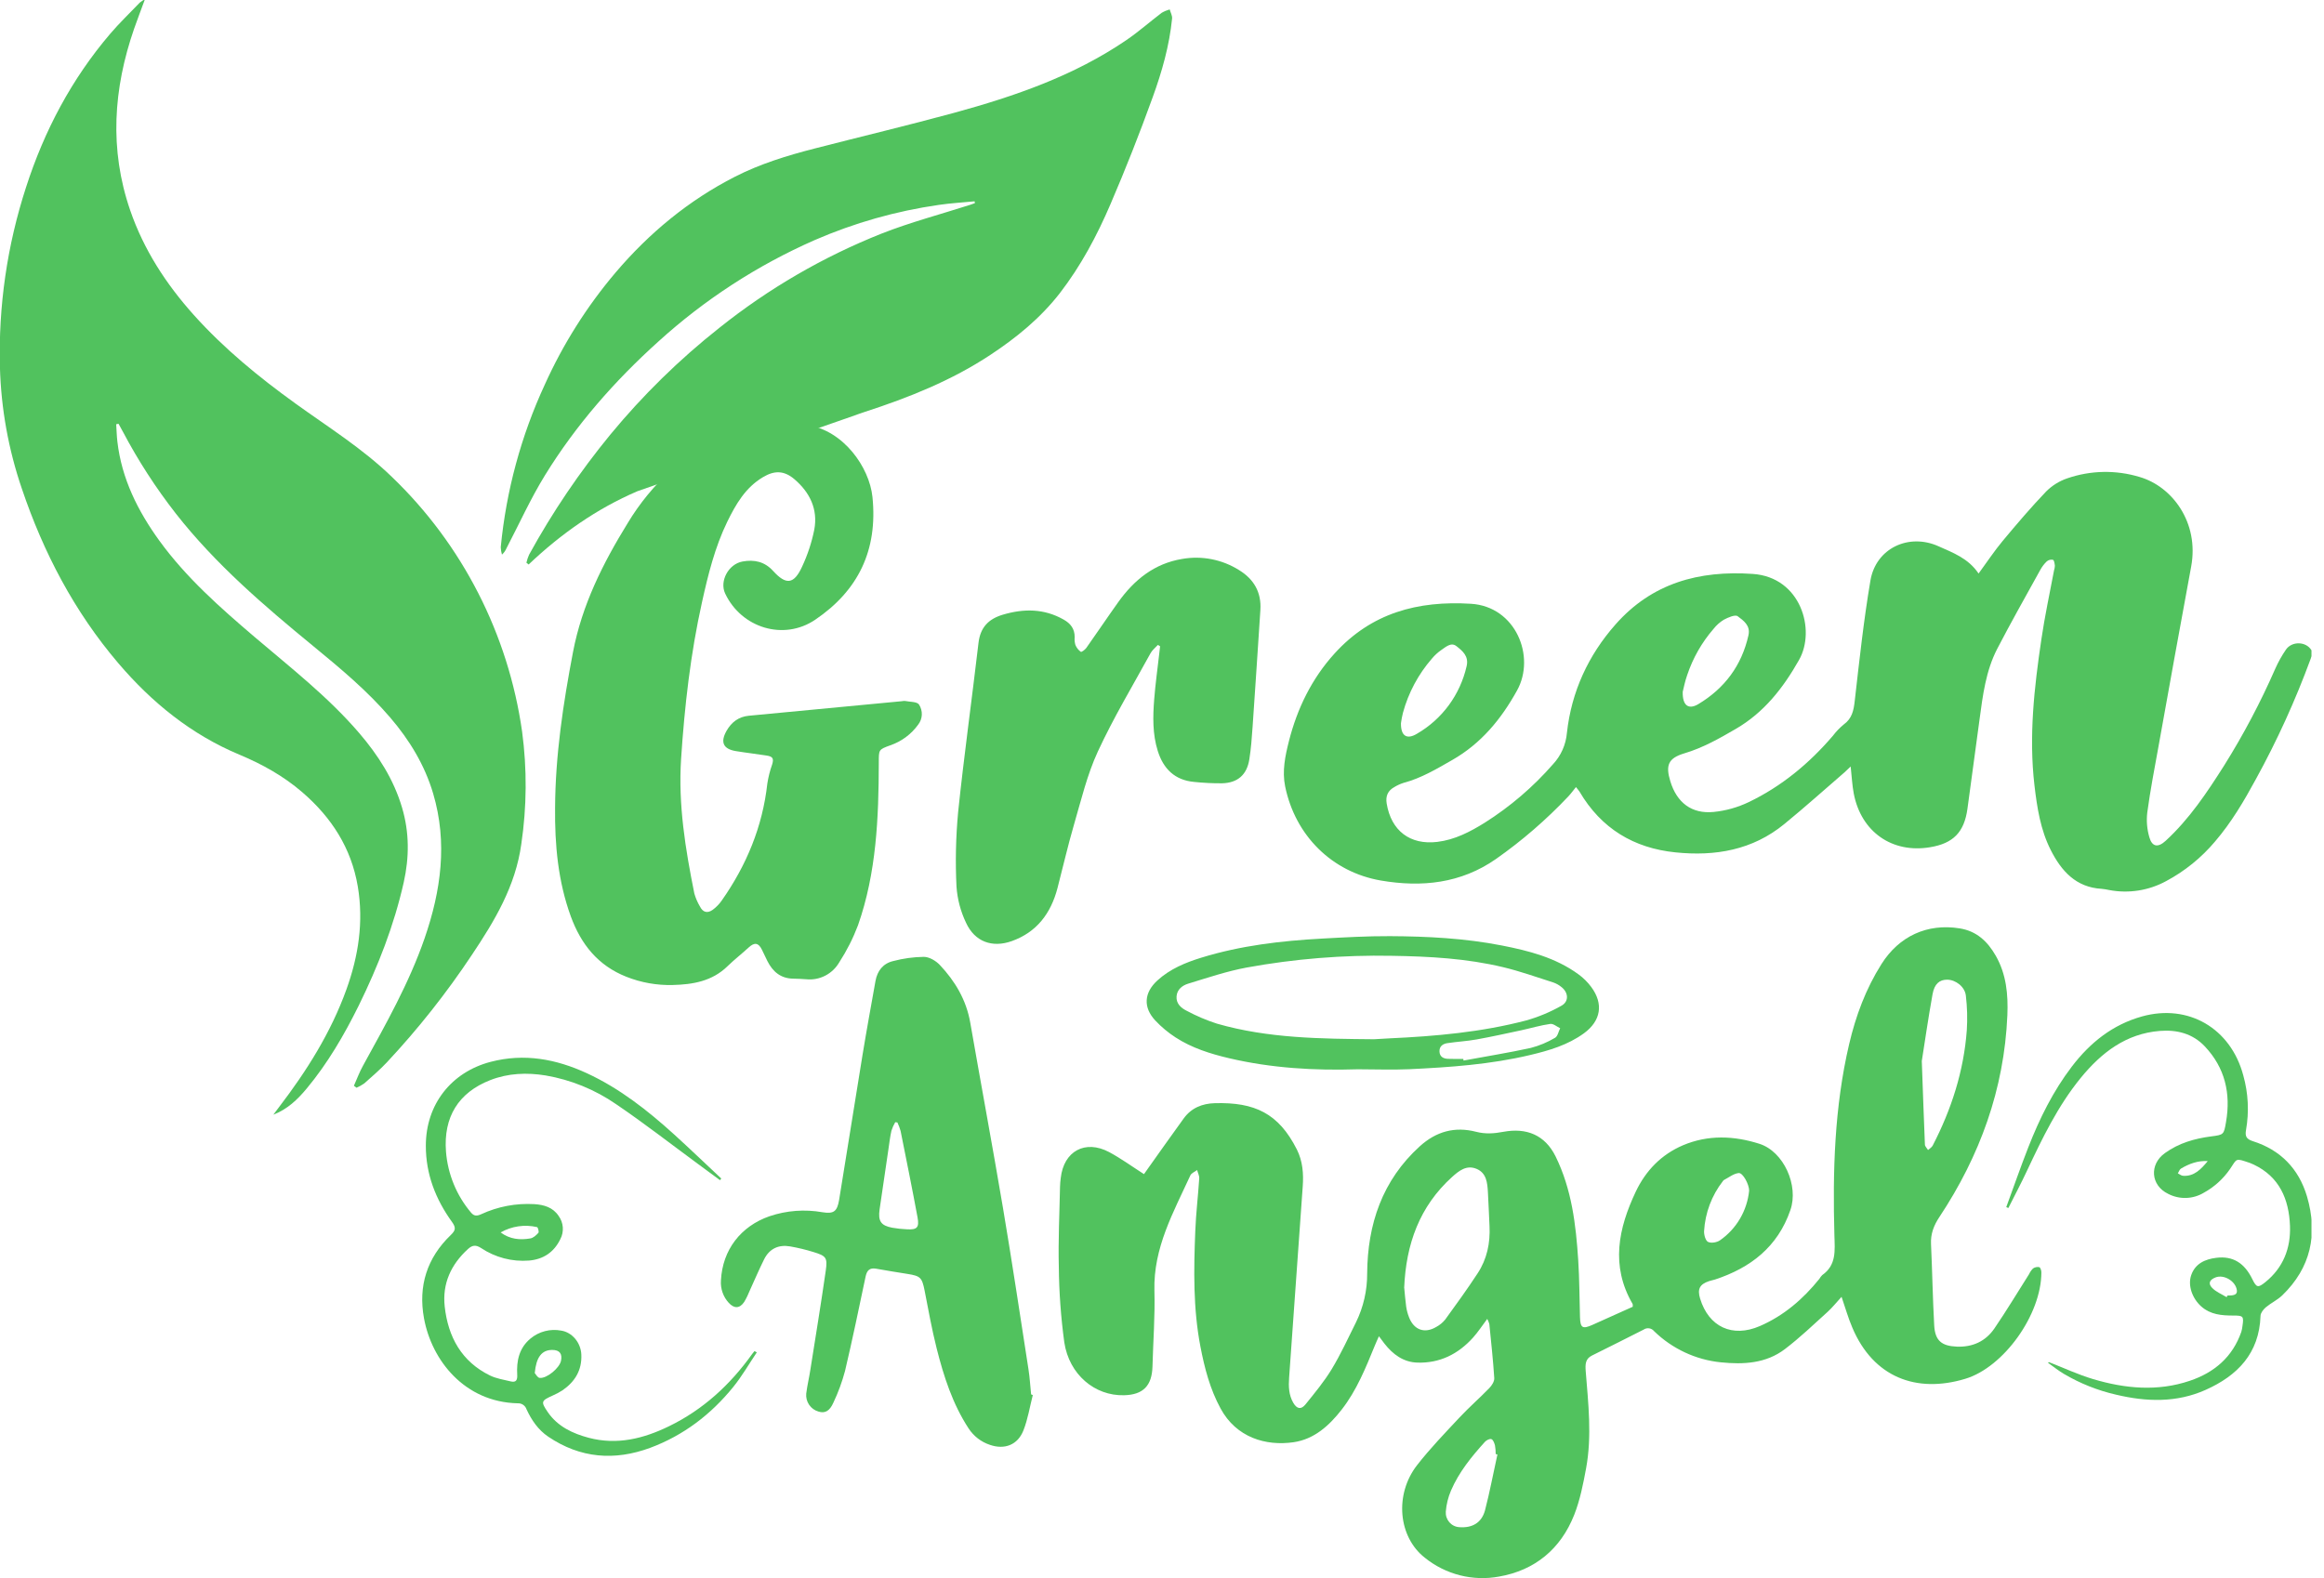
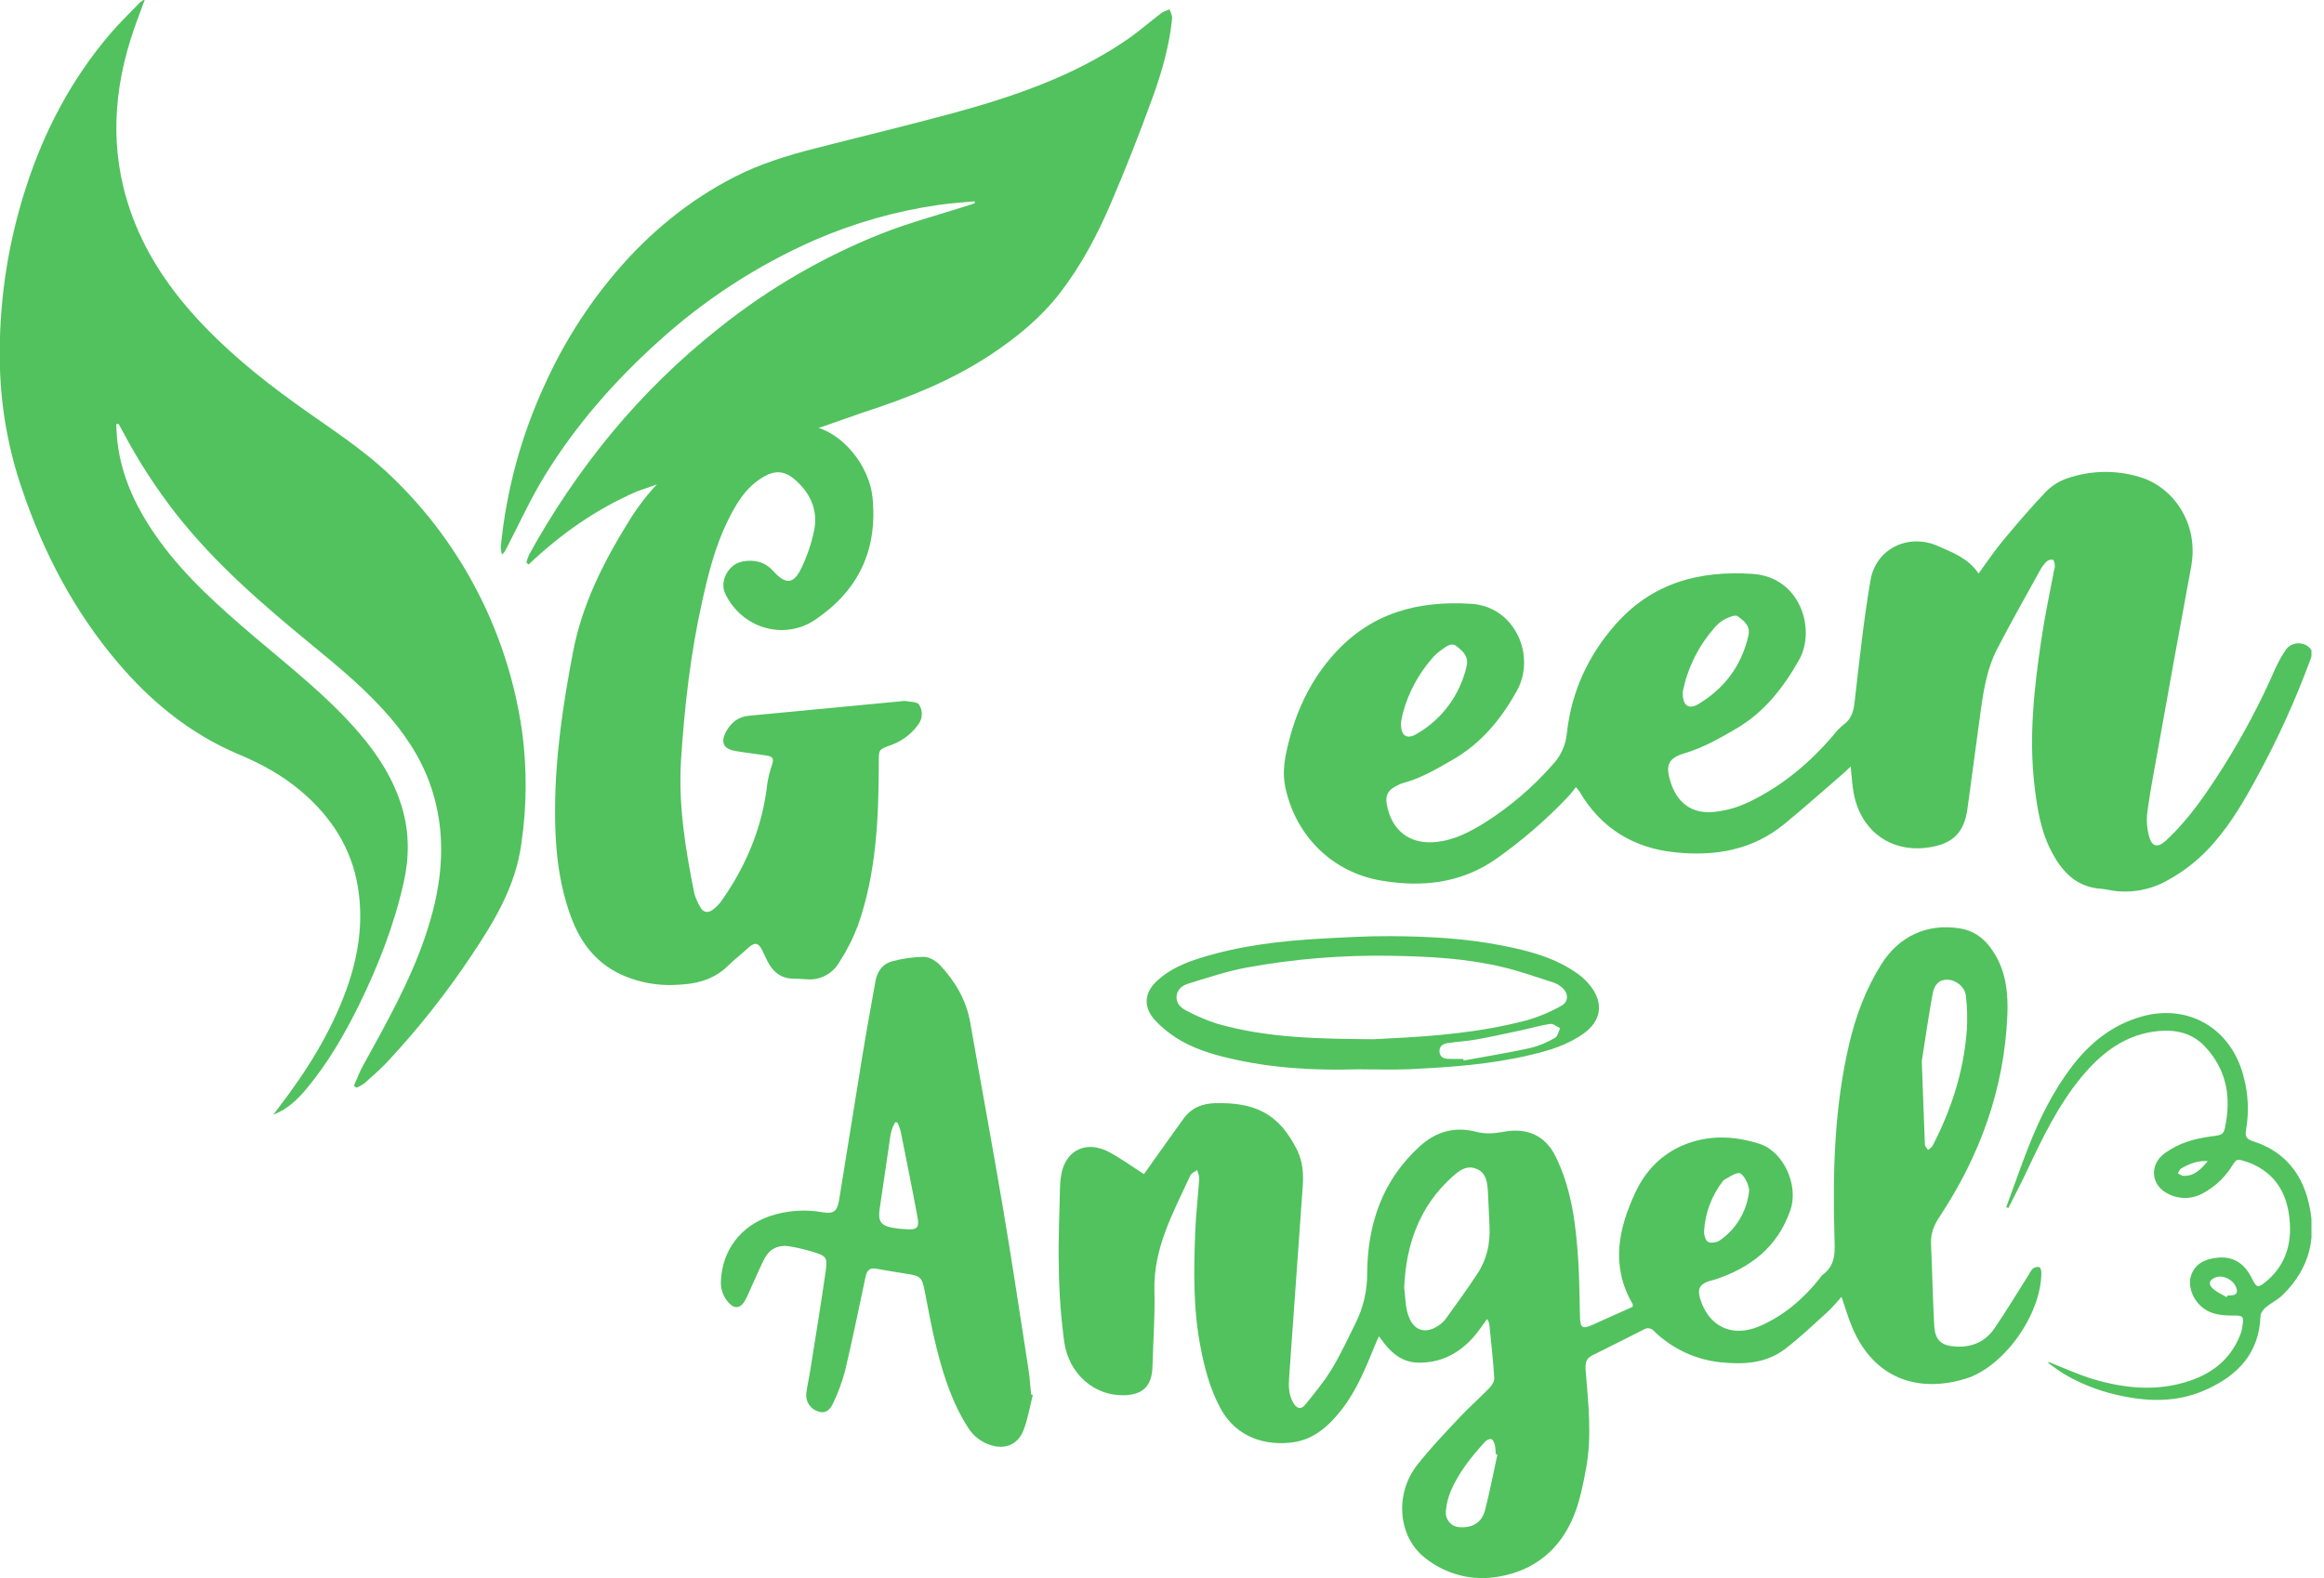
<svg xmlns="http://www.w3.org/2000/svg" width="106" height="72" viewBox="0 0 106 72" fill="none">
  <g clip-path="url(#clip0_1242_524)">
    <path d="M38.867 18.994C39.071 18.922 39.256 18.853 39.445 18.792C41.449 18.141 43.399 17.363 45.171 16.192C46.357 15.409 47.45 14.519 48.337 13.379C49.3 12.131 50.037 10.748 50.654 9.306C51.342 7.703 51.983 6.079 52.576 4.435C52.997 3.277 53.336 2.085 53.46 0.848C53.474 0.714 53.389 0.569 53.351 0.43C53.223 0.466 53.1 0.518 52.985 0.585C52.444 0.995 51.934 1.449 51.37 1.833C48.975 3.465 46.28 4.391 43.524 5.146C41.409 5.722 39.272 6.231 37.147 6.778C35.904 7.097 34.677 7.474 33.527 8.06C31.414 9.138 29.61 10.63 28.073 12.439C26.767 13.981 25.682 15.699 24.849 17.546C23.767 19.885 23.088 22.394 22.84 24.964C22.844 25.08 22.862 25.194 22.895 25.304C22.986 25.222 23.057 25.121 23.105 25.008C23.684 23.896 24.203 22.746 24.858 21.682C26.271 19.389 28.032 17.381 30.027 15.584C32.14 13.665 34.546 12.103 37.151 10.957C38.962 10.169 40.869 9.628 42.822 9.348C43.362 9.269 43.909 9.238 44.454 9.185C44.454 9.213 44.462 9.241 44.467 9.268C44.394 9.294 44.321 9.322 44.246 9.346C42.902 9.777 41.53 10.139 40.218 10.654C37.552 11.713 35.056 13.163 32.809 14.958C30.987 16.398 29.321 18.03 27.84 19.825C26.438 21.533 25.196 23.369 24.131 25.309C24.079 25.427 24.039 25.549 24.01 25.674L24.111 25.755C25.583 24.359 27.214 23.209 29.077 22.41L38.867 18.994Z" fill="#51C25E" />
    <path d="M16.142 49.537C16.279 49.229 16.397 48.909 16.56 48.616C17.596 46.728 18.66 44.855 19.367 42.807C20.113 40.645 20.422 38.453 19.757 36.206C19.369 34.896 18.676 33.762 17.795 32.734C16.75 31.513 15.521 30.491 14.288 29.478C12.037 27.631 9.831 25.741 8.019 23.43C7.108 22.262 6.301 21.015 5.608 19.702C5.544 19.578 5.474 19.458 5.407 19.335L5.3 19.355C5.317 19.62 5.323 19.886 5.354 20.149C5.55 21.841 6.285 23.308 7.263 24.661C8.485 26.348 10.033 27.714 11.602 29.053C13.251 30.458 14.967 31.792 16.388 33.45C17.25 34.458 17.957 35.557 18.338 36.847C18.674 37.978 18.67 39.115 18.414 40.26C17.972 42.224 17.245 44.082 16.361 45.881C15.696 47.225 14.945 48.514 13.986 49.667C13.572 50.164 13.11 50.609 12.467 50.857C12.553 50.742 12.64 50.626 12.727 50.511C13.988 48.861 15.089 47.117 15.799 45.147C16.348 43.626 16.592 42.063 16.319 40.443C16.023 38.684 15.114 37.289 13.79 36.147C12.935 35.408 11.958 34.865 10.922 34.432C8.726 33.514 6.926 32.054 5.39 30.25C3.39 27.903 1.982 25.213 0.995 22.291C0.386 20.509 0.049 18.643 -0.003 16.758C-0.077 13.972 0.326 11.194 1.187 8.546C2.02 5.962 3.264 3.609 5.022 1.546C5.447 1.048 5.922 0.593 6.376 0.119C6.45 0.06 6.53 0.007 6.613 -0.039C6.429 0.463 6.266 0.883 6.119 1.305C5.169 4.047 4.98 6.81 5.937 9.592C6.558 11.398 7.577 12.961 8.84 14.371C10.219 15.908 11.803 17.202 13.467 18.404C14.962 19.483 16.531 20.458 17.869 21.753C21.09 24.842 23.185 28.94 23.814 33.382C24.041 35.083 24.029 36.808 23.778 38.506C23.514 40.432 22.559 42.016 21.52 43.57C20.362 45.312 19.063 46.955 17.636 48.479C17.317 48.816 16.964 49.121 16.617 49.428C16.506 49.507 16.387 49.574 16.261 49.627L16.142 49.537Z" fill="#51C25E" />
    <path d="M61.932 48.785C59.96 48.849 57.996 48.734 56.066 48.282C55.212 48.081 54.368 47.818 53.621 47.333C53.282 47.114 52.97 46.854 52.693 46.559C52.134 45.96 52.179 45.292 52.788 44.735C53.363 44.208 54.067 43.917 54.797 43.692C56.591 43.139 58.438 42.924 60.301 42.822C61.33 42.766 62.363 42.706 63.393 42.711C65.103 42.72 66.812 42.807 68.494 43.136C69.728 43.377 70.952 43.69 71.997 44.454C72.218 44.615 72.414 44.809 72.578 45.03C73.148 45.798 73.021 46.576 72.247 47.142C71.509 47.679 70.653 47.931 69.785 48.136C67.981 48.565 66.129 48.694 64.276 48.782C63.499 48.817 62.715 48.785 61.932 48.785ZM62.667 47.415C62.905 47.402 63.142 47.385 63.379 47.374C65.479 47.278 67.57 47.092 69.612 46.557C70.168 46.4 70.704 46.176 71.209 45.891C71.57 45.699 71.544 45.285 71.218 45.032C71.107 44.941 70.982 44.871 70.847 44.824C70.087 44.583 69.34 44.314 68.568 44.129C66.898 43.727 65.191 43.635 63.48 43.608C61.261 43.566 59.044 43.745 56.859 44.144C55.955 44.312 55.074 44.611 54.191 44.88C53.933 44.959 53.69 45.137 53.664 45.456C53.638 45.796 53.876 45.992 54.131 46.119C54.57 46.354 55.029 46.549 55.502 46.702C57.848 47.379 60.26 47.392 62.667 47.415ZM66.742 48.312L66.754 48.387C67.776 48.195 68.804 48.035 69.82 47.811C70.209 47.71 70.581 47.554 70.927 47.349C71.048 47.283 71.086 47.061 71.161 46.912C71.011 46.842 70.849 46.696 70.711 46.715C70.269 46.778 69.837 46.907 69.398 47.003C68.718 47.148 68.038 47.3 67.354 47.423C66.911 47.503 66.46 47.526 66.016 47.593C65.819 47.623 65.65 47.728 65.656 47.967C65.661 48.206 65.825 48.298 66.035 48.308C66.27 48.319 66.506 48.312 66.742 48.312Z" fill="#51C25E" />
-     <path d="M34.519 61.7C34.163 62.229 33.843 62.789 33.443 63.281C32.425 64.536 31.177 65.489 29.659 66.055C28.028 66.658 26.466 66.535 25.005 65.547C24.549 65.239 24.245 64.794 24.016 64.299C23.988 64.215 23.933 64.142 23.86 64.093C23.787 64.043 23.7 64.02 23.613 64.025C21.19 63.968 19.692 62.071 19.339 60.147C19.068 58.672 19.478 57.391 20.554 56.353C20.778 56.137 20.811 56.02 20.611 55.743C19.87 54.714 19.42 53.569 19.423 52.271C19.423 50.393 20.578 48.917 22.378 48.446C23.915 48.044 25.365 48.318 26.772 48.967C28.266 49.658 29.546 50.667 30.761 51.77C31.482 52.426 32.186 53.102 32.898 53.769L32.841 53.845L31.843 53.11C30.598 52.194 29.373 51.24 28.097 50.375C27.133 49.71 26.038 49.264 24.887 49.067C24.033 48.928 23.178 48.961 22.363 49.279C20.908 49.847 20.221 50.965 20.342 52.543C20.423 53.567 20.822 54.539 21.481 55.32C21.625 55.495 21.758 55.483 21.947 55.398C22.705 55.047 23.538 54.889 24.371 54.938C24.808 54.967 25.217 55.08 25.481 55.478C25.591 55.629 25.656 55.808 25.67 55.995C25.683 56.182 25.645 56.369 25.558 56.534C25.266 57.138 24.779 57.455 24.133 57.512C23.358 57.574 22.584 57.371 21.935 56.936C21.701 56.786 21.541 56.807 21.344 56.987C20.57 57.692 20.168 58.566 20.284 59.612C20.438 61.002 21.056 62.124 22.351 62.757C22.643 62.899 22.981 62.949 23.3 63.027C23.543 63.083 23.604 62.959 23.591 62.722C23.554 62.089 23.676 61.504 24.194 61.072C24.387 60.911 24.613 60.794 24.856 60.732C25.098 60.669 25.352 60.661 25.598 60.708C26.099 60.787 26.492 61.26 26.515 61.801C26.548 62.513 26.222 63.043 25.654 63.433C25.514 63.524 25.367 63.602 25.214 63.668C24.685 63.908 24.654 63.945 24.991 64.436C25.442 65.087 26.123 65.405 26.859 65.6C28.145 65.938 29.352 65.638 30.51 65.073C32.063 64.319 33.299 63.185 34.303 61.781C34.337 61.733 34.376 61.685 34.412 61.643L34.519 61.7ZM24.391 62.645C24.434 62.692 24.517 62.856 24.615 62.866C24.943 62.9 25.519 62.414 25.587 62.089C25.656 61.763 25.524 61.59 25.189 61.59C24.707 61.589 24.456 61.925 24.391 62.645ZM22.835 56.229C23.255 56.541 23.718 56.584 24.189 56.502C24.325 56.479 24.459 56.357 24.557 56.246C24.593 56.206 24.537 55.995 24.496 55.986C23.932 55.855 23.339 55.942 22.835 56.229Z" fill="#51C25E" />
    <path d="M93.449 62.144C94.121 62.406 94.779 62.714 95.467 62.92C96.925 63.355 98.411 63.496 99.881 62.997C100.991 62.624 101.827 61.918 102.228 60.766C102.255 60.674 102.273 60.58 102.283 60.485C102.347 60.05 102.313 60.021 101.868 60.021C101.342 60.021 100.824 59.984 100.399 59.604C99.995 59.244 99.779 58.651 99.943 58.179C100.127 57.646 100.58 57.45 101.083 57.387C101.843 57.291 102.372 57.622 102.732 58.363C102.922 58.747 102.986 58.769 103.325 58.496C104.139 57.84 104.486 56.95 104.449 55.933C104.403 54.713 103.966 53.687 102.79 53.131C102.737 53.104 102.682 53.081 102.626 53.061C101.939 52.827 102.045 52.846 101.71 53.341C101.403 53.785 100.998 54.152 100.528 54.412C100.283 54.561 100.004 54.645 99.718 54.655C99.431 54.665 99.147 54.601 98.893 54.469C98.093 54.085 98.022 53.125 98.745 52.608C99.381 52.15 100.102 51.944 100.865 51.846C101.424 51.775 101.435 51.765 101.53 51.197C101.758 49.891 101.485 48.715 100.564 47.741C100.01 47.154 99.291 46.973 98.513 47.035C96.969 47.158 95.847 48.025 94.903 49.18C93.859 50.459 93.149 51.936 92.451 53.42C92.182 53.996 91.886 54.55 91.603 55.115L91.508 55.074C91.843 54.161 92.161 53.242 92.516 52.337C93.028 51.029 93.648 49.775 94.503 48.656C95.335 47.567 96.359 46.749 97.696 46.375C99.811 45.784 101.746 46.913 102.318 49.063C102.546 49.873 102.589 50.724 102.444 51.553C102.391 51.841 102.461 51.972 102.756 52.066C104.011 52.465 104.846 53.314 105.226 54.591C105.728 56.31 105.401 57.839 104.093 59.103C103.872 59.314 103.581 59.448 103.345 59.646C103.233 59.742 103.11 59.9 103.105 60.03C103.05 61.758 102.04 62.769 100.597 63.414C99.276 64.004 97.899 63.961 96.512 63.63C95.678 63.439 94.877 63.12 94.138 62.684C93.885 62.534 93.654 62.348 93.413 62.178L93.449 62.144ZM101.557 59.182C101.572 59.156 101.587 59.13 101.603 59.105C101.925 59.117 102.048 59.05 102.026 58.871C101.977 58.456 101.438 58.13 101.051 58.282C100.778 58.388 100.702 58.561 100.901 58.762C101.079 58.944 101.335 59.046 101.557 59.182ZM100.702 52.974C100.248 52.945 99.847 53.096 99.478 53.315C99.41 53.354 99.383 53.458 99.333 53.532C99.413 53.571 99.49 53.641 99.572 53.645C100.079 53.68 100.393 53.342 100.698 52.974H100.702Z" fill="#51C25E" />
    <path d="M83.995 59.167C83.755 59.428 83.57 59.663 83.352 59.86C82.716 60.436 82.094 61.031 81.415 61.549C80.55 62.209 79.526 62.261 78.487 62.155C77.343 62.039 76.27 61.537 75.442 60.731C75.386 60.662 75.306 60.616 75.218 60.604C75.13 60.591 75.04 60.612 74.967 60.663C74.184 61.061 73.398 61.455 72.61 61.846C72.306 61.996 72.304 62.25 72.325 62.546C72.443 64.029 72.616 65.515 72.343 66.993C72.21 67.71 72.067 68.44 71.802 69.112C71.185 70.675 70.007 71.645 68.375 71.93C67.781 72.04 67.171 72.02 66.586 71.871C66.001 71.722 65.454 71.448 64.983 71.066C63.778 70.121 63.595 68.191 64.629 66.853C65.227 66.085 65.912 65.376 66.579 64.662C67.011 64.201 67.489 63.785 67.929 63.331C68.043 63.214 68.164 63.025 68.155 62.876C68.102 62.052 68.012 61.23 67.93 60.407C67.907 60.327 67.875 60.248 67.835 60.174C67.599 60.489 67.413 60.775 67.189 61.025C66.51 61.78 65.669 62.201 64.645 62.168C64.01 62.148 63.532 61.794 63.148 61.304C63.077 61.213 63.008 61.118 62.894 60.965C62.818 61.137 62.76 61.26 62.71 61.385C62.292 62.405 61.882 63.431 61.198 64.309C60.628 65.042 59.943 65.663 59.005 65.8C57.73 65.985 56.39 65.586 55.673 64.264C55.19 63.377 54.941 62.419 54.753 61.44C54.417 59.694 54.447 57.93 54.518 56.166C54.549 55.364 54.646 54.565 54.698 53.766C54.707 53.642 54.635 53.513 54.603 53.382C54.498 53.462 54.343 53.519 54.294 53.625C53.523 55.306 52.602 56.93 52.654 58.886C52.686 60.038 52.597 61.19 52.566 62.342C52.542 63.226 52.141 63.636 51.266 63.657C49.936 63.69 48.768 62.716 48.544 61.246C48.389 60.106 48.305 58.957 48.294 57.807C48.262 56.585 48.325 55.361 48.349 54.138C48.349 54.006 48.368 53.875 48.382 53.743C48.519 52.52 49.496 51.983 50.589 52.563C51.126 52.851 51.624 53.214 52.178 53.569L52.306 53.388C52.866 52.601 53.422 51.81 53.99 51.028C54.338 50.548 54.834 50.348 55.41 50.332C57.224 50.283 58.317 50.79 59.151 52.444C59.418 52.976 59.461 53.546 59.419 54.129C59.213 57.036 59.006 59.943 58.798 62.851C58.768 63.254 58.781 63.644 58.988 64.003C59.154 64.284 59.343 64.325 59.547 64.072C59.965 63.553 60.395 63.036 60.74 62.468C61.153 61.784 61.489 61.052 61.846 60.334C62.188 59.638 62.363 58.871 62.358 58.095C62.375 55.855 63.048 53.851 64.757 52.3C65.506 51.621 66.352 51.386 67.327 51.637C67.745 51.745 68.139 51.721 68.577 51.637C69.622 51.445 70.465 51.778 70.951 52.758C71.69 54.264 71.879 55.871 71.985 57.503C72.041 58.367 72.039 59.231 72.065 60.095C72.08 60.585 72.18 60.648 72.627 60.449C73.244 60.173 73.859 59.897 74.471 59.62C74.471 59.555 74.477 59.514 74.462 59.488C73.455 57.749 73.815 56.047 74.61 54.366C75.067 53.406 75.774 52.676 76.758 52.254C77.908 51.766 79.089 51.816 80.245 52.184C81.361 52.538 82.05 54.094 81.661 55.209C81.081 56.895 79.841 57.844 78.225 58.377C78.136 58.407 78.035 58.421 77.951 58.451C77.522 58.595 77.412 58.813 77.544 59.248C77.938 60.541 79.015 61.043 80.267 60.502C81.36 60.028 82.239 59.272 82.984 58.346C83.019 58.284 83.063 58.227 83.113 58.176C83.767 57.715 83.689 57.063 83.669 56.362C83.588 53.432 83.669 50.506 84.342 47.636C84.644 46.346 85.102 45.115 85.814 43.988C86.618 42.71 87.904 42.12 89.38 42.356C90.151 42.478 90.652 42.946 91.028 43.604C91.512 44.45 91.597 45.372 91.558 46.319C91.414 49.694 90.303 52.74 88.456 55.528C88.201 55.912 88.052 56.296 88.076 56.766C88.133 58 88.153 59.235 88.221 60.469C88.259 61.165 88.559 61.41 89.248 61.439C89.97 61.469 90.563 61.2 90.968 60.608C91.519 59.801 92.023 58.96 92.547 58.134C92.592 58.037 92.653 57.948 92.729 57.872C92.77 57.844 92.816 57.824 92.865 57.814C92.914 57.803 92.965 57.803 93.013 57.813C93.066 57.827 93.109 57.965 93.109 58.049C93.109 59.979 91.392 62.381 89.636 62.908C87.409 63.58 85.446 62.839 84.488 60.575C84.3 60.139 84.171 59.677 83.995 59.167ZM64.049 58.761C64.076 59.026 64.097 59.325 64.138 59.62C64.163 59.786 64.207 59.949 64.269 60.105C64.493 60.681 64.981 60.853 65.503 60.544C65.661 60.46 65.801 60.346 65.915 60.207C66.42 59.513 66.924 58.816 67.396 58.095C67.823 57.446 67.977 56.712 67.938 55.935C67.912 55.42 67.895 54.905 67.865 54.391C67.84 53.965 67.803 53.519 67.347 53.328C66.891 53.138 66.546 53.415 66.231 53.699C64.747 55.041 64.128 56.762 64.046 58.761H64.049ZM87.655 48.41C87.709 49.92 87.75 51.07 87.797 52.218C87.797 52.304 87.892 52.386 87.939 52.47C88.011 52.403 88.109 52.349 88.152 52.266C89.007 50.614 89.57 48.868 89.708 47.003C89.741 46.478 89.727 45.95 89.665 45.428C89.621 45.017 89.199 44.699 88.81 44.697C88.467 44.697 88.23 44.882 88.145 45.363C87.942 46.49 87.779 47.631 87.655 48.41ZM68.299 66.359L68.22 66.34C68.221 66.209 68.211 66.077 68.188 65.948C68.161 65.84 68.105 65.69 68.026 65.66C67.947 65.629 67.797 65.707 67.728 65.784C67.12 66.456 66.544 67.162 66.181 68.007C66.05 68.313 65.97 68.639 65.944 68.972C65.939 69.059 65.95 69.147 65.978 69.229C66.007 69.312 66.051 69.388 66.108 69.454C66.166 69.519 66.235 69.573 66.313 69.611C66.391 69.649 66.476 69.671 66.562 69.676C67.147 69.721 67.579 69.479 67.733 68.908C67.952 68.068 68.109 67.215 68.299 66.359ZM79.78 54.322C79.78 54.04 79.495 53.495 79.299 53.52C79.067 53.546 78.851 53.724 78.629 53.838C78.609 53.852 78.593 53.87 78.58 53.891C78.072 54.544 77.774 55.338 77.725 56.167C77.716 56.336 77.79 56.604 77.905 56.661C78.046 56.731 78.312 56.686 78.452 56.587C78.823 56.329 79.133 55.993 79.363 55.602C79.592 55.211 79.734 54.774 79.78 54.322Z" fill="#51C25E" />
    <path d="M90.245 26.167C90.639 25.63 90.967 25.132 91.347 24.676C91.988 23.908 92.64 23.14 93.331 22.419C93.601 22.151 93.927 21.948 94.286 21.825C95.352 21.457 96.505 21.434 97.584 21.76C99.078 22.19 100.314 23.844 99.941 25.851C99.435 28.572 98.948 31.299 98.457 34.024C98.273 35.039 98.077 36.052 97.939 37.073C97.895 37.451 97.927 37.834 98.034 38.198C98.16 38.645 98.432 38.678 98.776 38.363C99.859 37.368 100.666 36.155 101.449 34.92C102.331 33.51 103.109 32.037 103.776 30.512C103.912 30.206 104.075 29.913 104.265 29.637C104.537 29.245 105.176 29.259 105.424 29.661C105.481 29.757 105.436 29.938 105.39 30.063C104.696 31.952 103.862 33.785 102.894 35.547C102.352 36.547 101.775 37.524 101.032 38.391C100.408 39.133 99.648 39.748 98.796 40.202C98.004 40.632 97.09 40.775 96.207 40.608C96.091 40.582 95.973 40.564 95.855 40.552C94.69 40.486 94.022 39.743 93.536 38.782C93.068 37.859 92.913 36.847 92.794 35.834C92.532 33.595 92.782 31.377 93.109 29.168C93.265 28.111 93.489 27.07 93.687 26.022C93.71 25.953 93.722 25.882 93.725 25.81C93.713 25.714 93.694 25.562 93.638 25.541C93.588 25.53 93.537 25.532 93.487 25.544C93.438 25.557 93.392 25.581 93.353 25.615C93.233 25.731 93.132 25.865 93.053 26.013C92.394 27.206 91.723 28.392 91.095 29.602C90.576 30.607 90.436 31.723 90.288 32.831C90.108 34.186 89.924 35.54 89.738 36.895C89.592 37.968 89.091 38.481 88.029 38.655C86.301 38.943 84.887 37.952 84.552 36.207C84.479 35.823 84.462 35.432 84.411 34.971C84.286 35.089 84.208 35.169 84.126 35.241C83.216 36.027 82.321 36.83 81.39 37.592C79.935 38.787 78.231 39.075 76.422 38.889C74.522 38.697 73.034 37.803 72.045 36.12C72.017 36.071 71.975 36.03 71.881 35.91C71.754 36.066 71.651 36.211 71.531 36.338C70.53 37.397 69.427 38.352 68.237 39.188C66.632 40.31 64.845 40.491 62.986 40.174C60.75 39.79 59.078 38.121 58.617 35.881C58.474 35.178 58.617 34.494 58.788 33.819C59.168 32.319 59.833 30.958 60.872 29.814C62.547 27.966 64.659 27.397 67.093 27.547C69.137 27.674 70.051 29.954 69.196 31.499C68.466 32.82 67.551 33.925 66.238 34.675C65.525 35.083 64.821 35.505 64.017 35.718C63.87 35.765 63.729 35.829 63.597 35.91C63.3 36.072 63.192 36.321 63.248 36.661C63.453 37.903 64.314 38.56 65.556 38.411C66.354 38.315 67.052 37.952 67.721 37.535C68.879 36.803 69.928 35.905 70.832 34.87C71.199 34.478 71.423 33.972 71.469 33.435C71.674 31.56 72.443 29.899 73.679 28.497C75.347 26.602 77.49 26.016 79.948 26.185C82.138 26.335 82.832 28.741 82.057 30.108C81.328 31.397 80.458 32.508 79.171 33.256C78.419 33.694 77.668 34.12 76.827 34.37C76.092 34.591 75.959 34.907 76.186 35.649C76.483 36.619 77.156 37.142 78.159 37.045C78.712 36.99 79.252 36.839 79.755 36.599C81.254 35.881 82.517 34.835 83.601 33.568C83.745 33.378 83.911 33.205 84.096 33.053C84.475 32.78 84.548 32.412 84.597 31.973C84.807 30.138 85.004 28.3 85.313 26.482C85.564 25.013 87.062 24.31 88.42 24.924C89.086 25.222 89.777 25.473 90.245 26.167ZM63.899 32.996C63.89 33.58 64.169 33.756 64.63 33.476C65.197 33.148 65.69 32.706 66.08 32.177C66.469 31.647 66.746 31.042 66.893 30.399C67.006 29.936 66.703 29.695 66.427 29.478C66.182 29.286 65.937 29.525 65.728 29.664C65.573 29.773 65.433 29.902 65.311 30.048C64.691 30.76 64.239 31.605 63.99 32.52C63.951 32.677 63.921 32.836 63.899 32.996ZM76.751 31.562C76.735 32.196 77.019 32.391 77.464 32.124C78.657 31.408 79.439 30.369 79.749 28.984C79.85 28.536 79.52 28.312 79.256 28.114C79.141 28.03 78.82 28.171 78.626 28.274C78.444 28.385 78.284 28.528 78.152 28.697C77.62 29.311 77.214 30.025 76.955 30.798C76.852 31.089 76.793 31.395 76.751 31.562Z" fill="#51C25E" />
    <path d="M25.318 36.851C25.331 34.451 25.687 32.097 26.136 29.747C26.546 27.6 27.497 25.704 28.63 23.866C29.172 22.966 29.84 22.151 30.614 21.446C31.749 20.414 33.152 19.73 34.658 19.475C35.368 19.333 36.096 19.306 36.815 19.394C38.457 19.625 39.654 21.306 39.794 22.677C40.042 25.104 39.144 26.947 37.182 28.275C35.748 29.245 33.817 28.654 33.074 27.076C32.81 26.514 33.226 25.732 33.87 25.618C34.397 25.522 34.873 25.618 35.264 26.051C35.857 26.702 36.214 26.659 36.584 25.853C36.837 25.314 37.024 24.746 37.141 24.161C37.313 23.233 36.937 22.467 36.239 21.868C35.769 21.465 35.326 21.453 34.797 21.772C34.001 22.245 33.562 23.005 33.169 23.809C32.605 24.972 32.298 26.216 32.02 27.47C31.495 29.828 31.223 32.221 31.065 34.63C30.93 36.71 31.262 38.74 31.669 40.763C31.728 40.97 31.813 41.169 31.923 41.354C32.056 41.621 32.257 41.685 32.504 41.512C32.666 41.393 32.808 41.247 32.923 41.081C34.048 39.477 34.781 37.716 34.999 35.748C35.045 35.454 35.117 35.164 35.217 34.884C35.3 34.613 35.257 34.516 34.965 34.471C34.496 34.397 34.023 34.345 33.555 34.267C32.986 34.171 32.846 33.861 33.138 33.345C33.364 32.947 33.693 32.698 34.158 32.655L41.14 31.991C41.186 31.981 41.234 31.977 41.281 31.981C41.501 32.027 41.824 32.007 41.918 32.145C42.007 32.282 42.051 32.445 42.045 32.609C42.038 32.773 41.98 32.931 41.88 33.06C41.563 33.5 41.119 33.829 40.609 34.004C40.065 34.201 40.085 34.203 40.083 34.795C40.077 37.309 39.977 39.816 39.134 42.216C38.91 42.808 38.624 43.373 38.281 43.902C38.13 44.164 37.907 44.377 37.64 44.514C37.373 44.652 37.072 44.709 36.773 44.678C36.572 44.663 36.37 44.654 36.168 44.65C35.604 44.639 35.244 44.329 35.001 43.846C34.916 43.674 34.836 43.5 34.751 43.328C34.593 43.005 34.41 42.985 34.143 43.232C33.831 43.52 33.489 43.784 33.184 44.082C32.482 44.768 31.605 44.917 30.688 44.94C29.962 44.96 29.239 44.831 28.563 44.562C27.278 44.053 26.502 43.087 26.034 41.807C25.451 40.204 25.301 38.541 25.318 36.851Z" fill="#51C25E" />
-     <path d="M52.811 29.425C52.698 29.549 52.555 29.659 52.477 29.803C51.661 31.292 50.783 32.753 50.072 34.292C49.584 35.348 49.312 36.508 48.983 37.633C48.704 38.587 48.484 39.558 48.233 40.52C47.931 41.672 47.29 42.528 46.152 42.936C45.256 43.256 44.458 42.967 44.062 42.1C43.815 41.584 43.667 41.025 43.627 40.453C43.57 39.317 43.596 38.178 43.702 37.046C43.97 34.471 44.33 31.906 44.63 29.334C44.713 28.628 45.08 28.246 45.729 28.048C46.692 27.76 47.619 27.76 48.518 28.27C48.835 28.45 49.02 28.694 49.017 29.072C49.005 29.192 49.017 29.312 49.051 29.427C49.103 29.553 49.188 29.661 49.297 29.739C49.329 29.762 49.492 29.643 49.553 29.554C50.043 28.862 50.515 28.157 51.008 27.467C51.735 26.451 52.653 25.711 53.914 25.502C54.814 25.342 55.74 25.523 56.515 26.01C57.192 26.425 57.54 27.024 57.487 27.834C57.371 29.604 57.256 31.375 57.133 33.146C57.098 33.647 57.062 34.151 56.983 34.647C56.871 35.353 56.448 35.72 55.737 35.737C55.311 35.74 54.884 35.719 54.46 35.674C53.588 35.594 53.063 35.08 52.807 34.261C52.565 33.493 52.582 32.697 52.644 31.907C52.698 31.214 52.794 30.525 52.873 29.834C52.885 29.717 52.899 29.601 52.913 29.486L52.811 29.425Z" fill="#51C25E" />
    <path d="M47.107 63.649C46.968 64.19 46.882 64.75 46.678 65.265C46.417 65.926 45.817 66.152 45.15 65.92C44.752 65.788 44.409 65.524 44.178 65.17C43.448 64.052 43.044 62.797 42.721 61.516C42.502 60.645 42.342 59.758 42.171 58.876C42.054 58.289 41.981 58.215 41.398 58.123C40.918 58.047 40.437 57.969 39.959 57.883C39.674 57.834 39.546 57.952 39.484 58.228C39.18 59.668 38.882 61.114 38.543 62.548C38.411 63.043 38.234 63.525 38.015 63.988C37.838 64.391 37.619 64.493 37.33 64.401C37.157 64.352 37.007 64.243 36.905 64.093C36.803 63.943 36.756 63.762 36.773 63.581C36.819 63.212 36.908 62.85 36.963 62.484C37.201 60.98 37.448 59.478 37.664 57.972C37.749 57.377 37.68 57.3 37.106 57.124C36.755 57.015 36.398 56.929 36.036 56.866C35.511 56.776 35.095 56.969 34.852 57.456C34.623 57.915 34.422 58.39 34.208 58.857C34.134 59.046 34.045 59.229 33.941 59.404C33.737 59.706 33.484 59.709 33.239 59.441C33.113 59.304 33.016 59.142 32.955 58.966C32.894 58.79 32.869 58.603 32.883 58.416C32.954 57.024 33.787 55.947 35.095 55.491C35.874 55.227 36.707 55.164 37.517 55.308C38.022 55.388 38.181 55.279 38.271 54.757C38.635 52.544 38.98 50.329 39.343 48.116C39.527 46.994 39.733 45.875 39.932 44.756C40.016 44.287 40.283 43.955 40.738 43.848C41.194 43.727 41.663 43.663 42.135 43.656C42.383 43.656 42.685 43.834 42.866 44.026C43.563 44.766 44.072 45.618 44.253 46.651C44.746 49.475 45.27 52.292 45.748 55.118C46.161 57.566 46.529 60.021 46.91 62.474C46.969 62.852 46.991 63.236 47.03 63.618L47.107 63.649ZM40.933 51.212L40.833 51.199C40.761 51.323 40.702 51.454 40.658 51.591C40.596 51.871 40.563 52.157 40.521 52.442C40.386 53.354 40.25 54.266 40.119 55.18C40.043 55.714 40.181 55.917 40.696 56.014C40.917 56.053 41.141 56.077 41.366 56.086C41.822 56.113 41.936 56.009 41.851 55.547C41.607 54.228 41.34 52.913 41.077 51.598C41.039 51.466 40.99 51.336 40.932 51.212H40.933Z" fill="#51C25E" />
  </g>
  <defs>
    <clipPath id="clip0_1242_524">
      <rect width="105.429" height="72" fill="white" />
    </clipPath>
  </defs>
</svg>